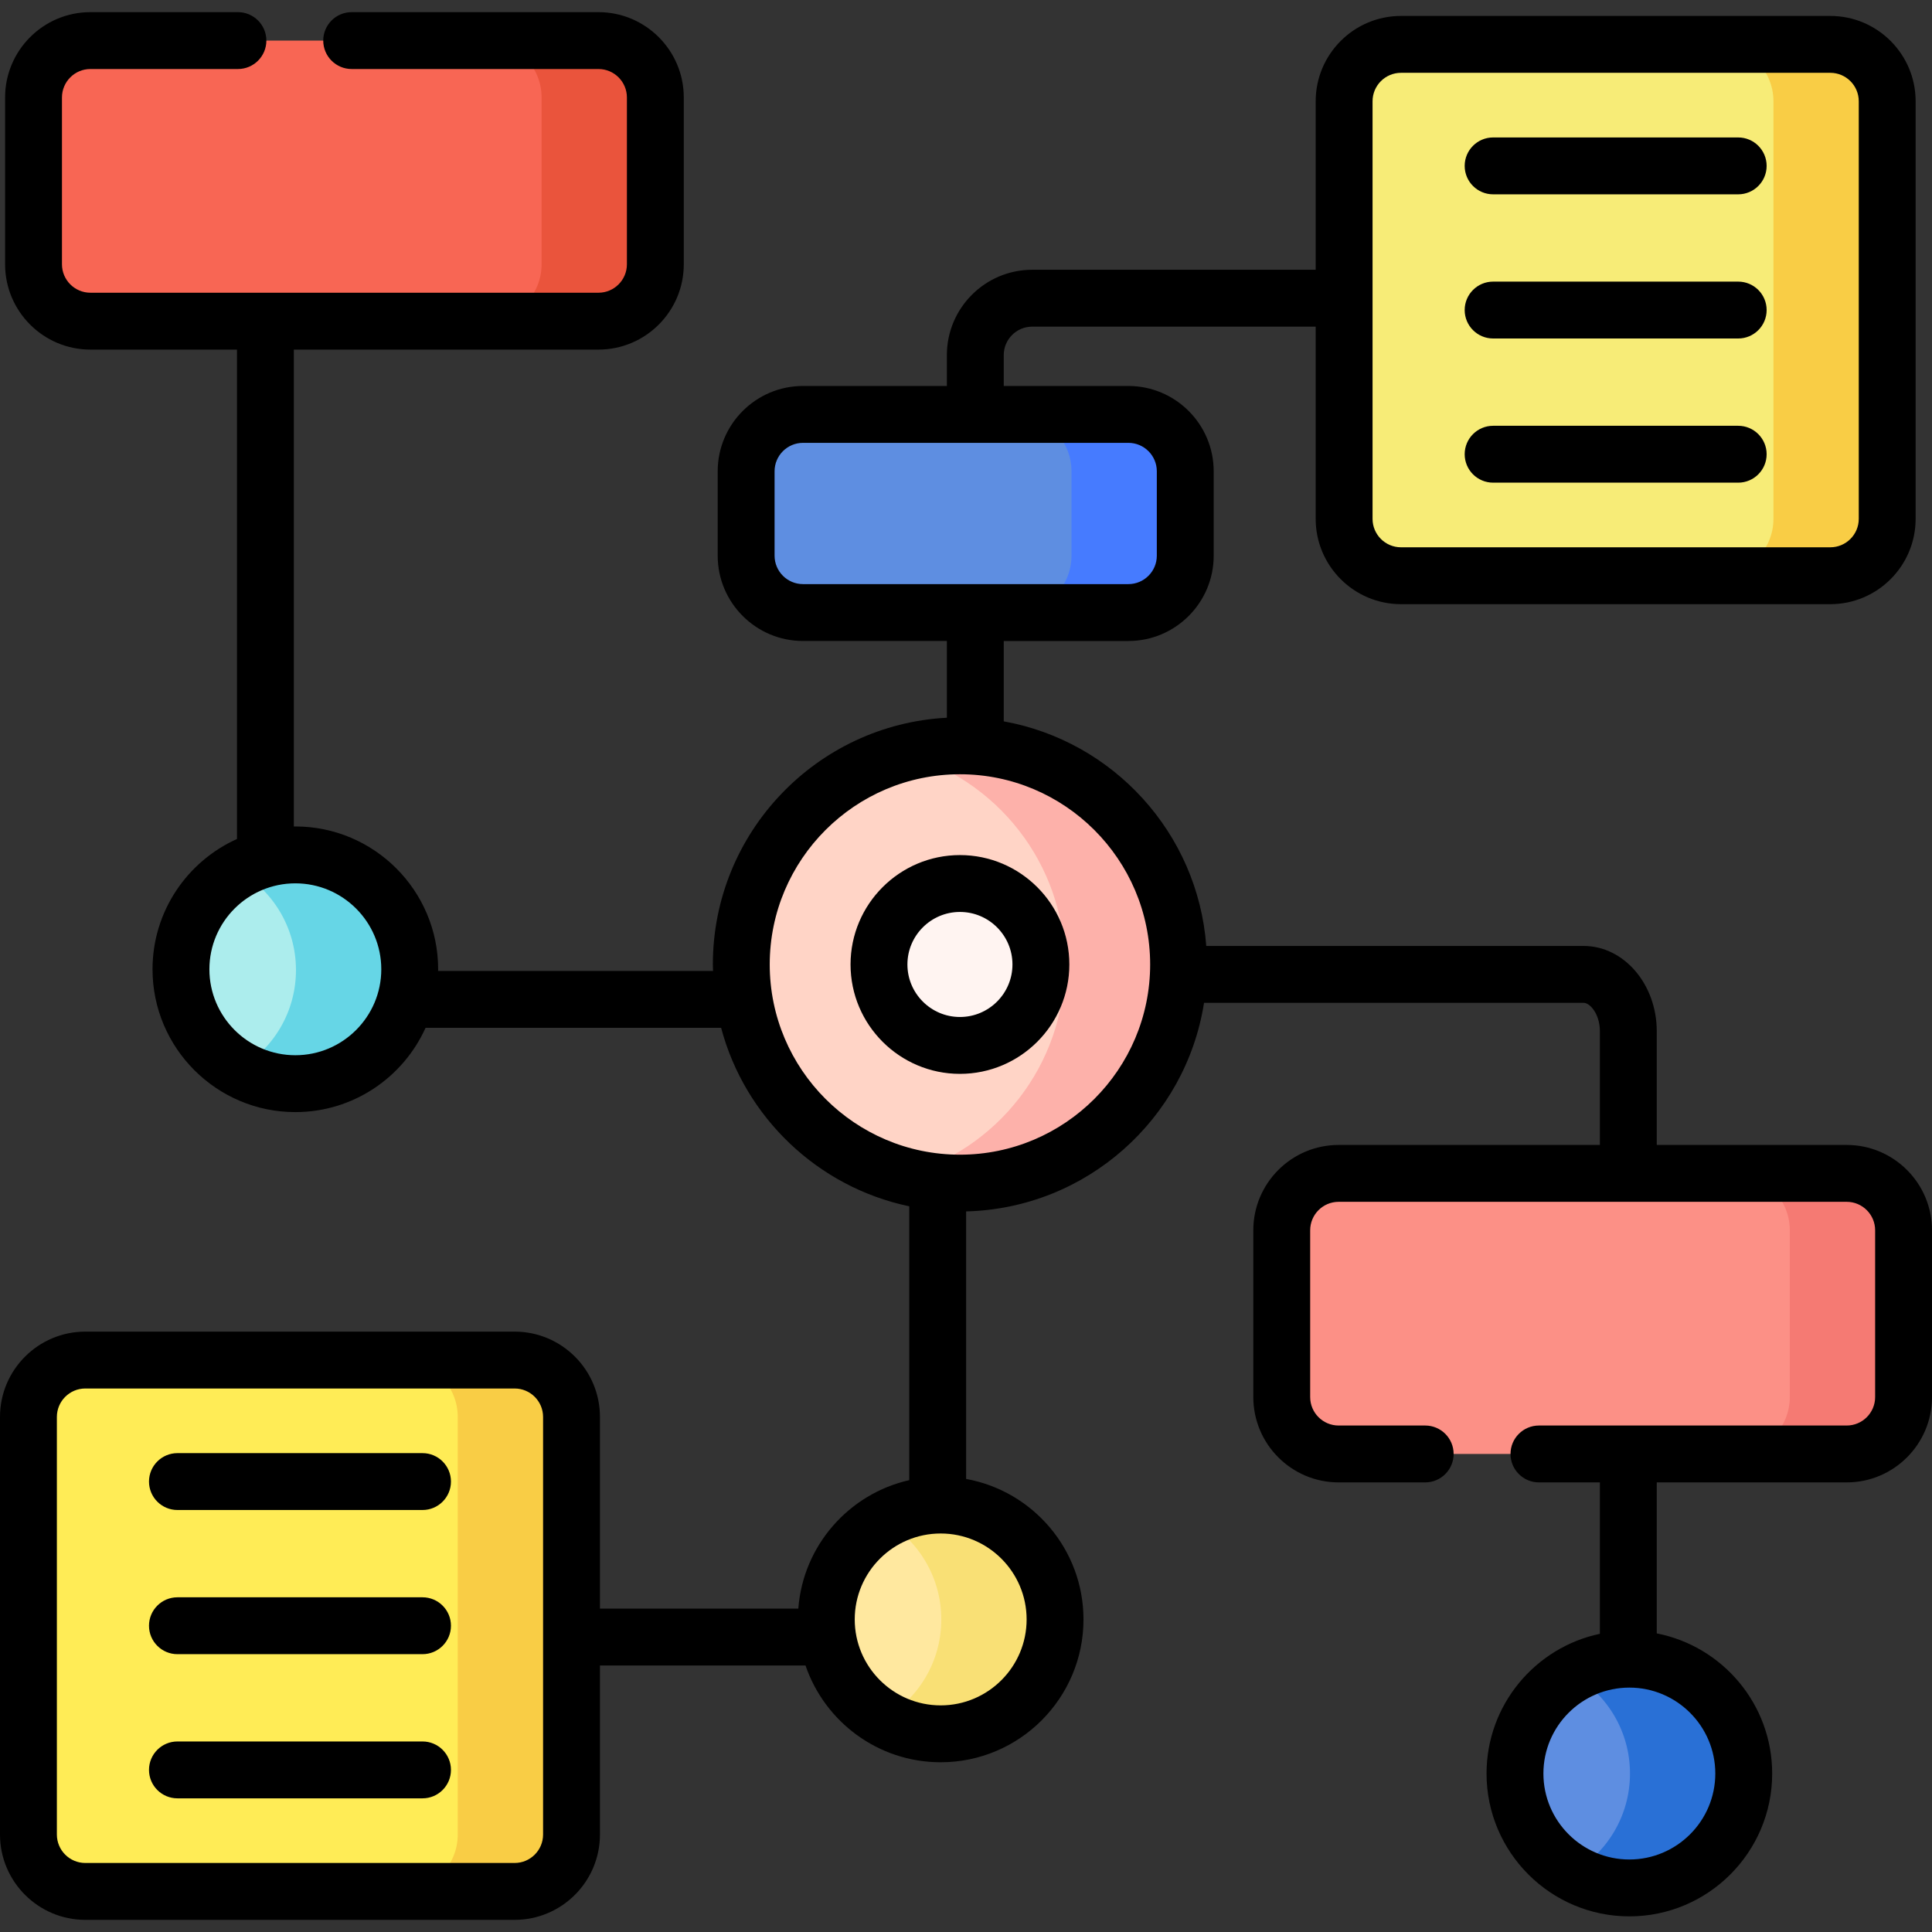
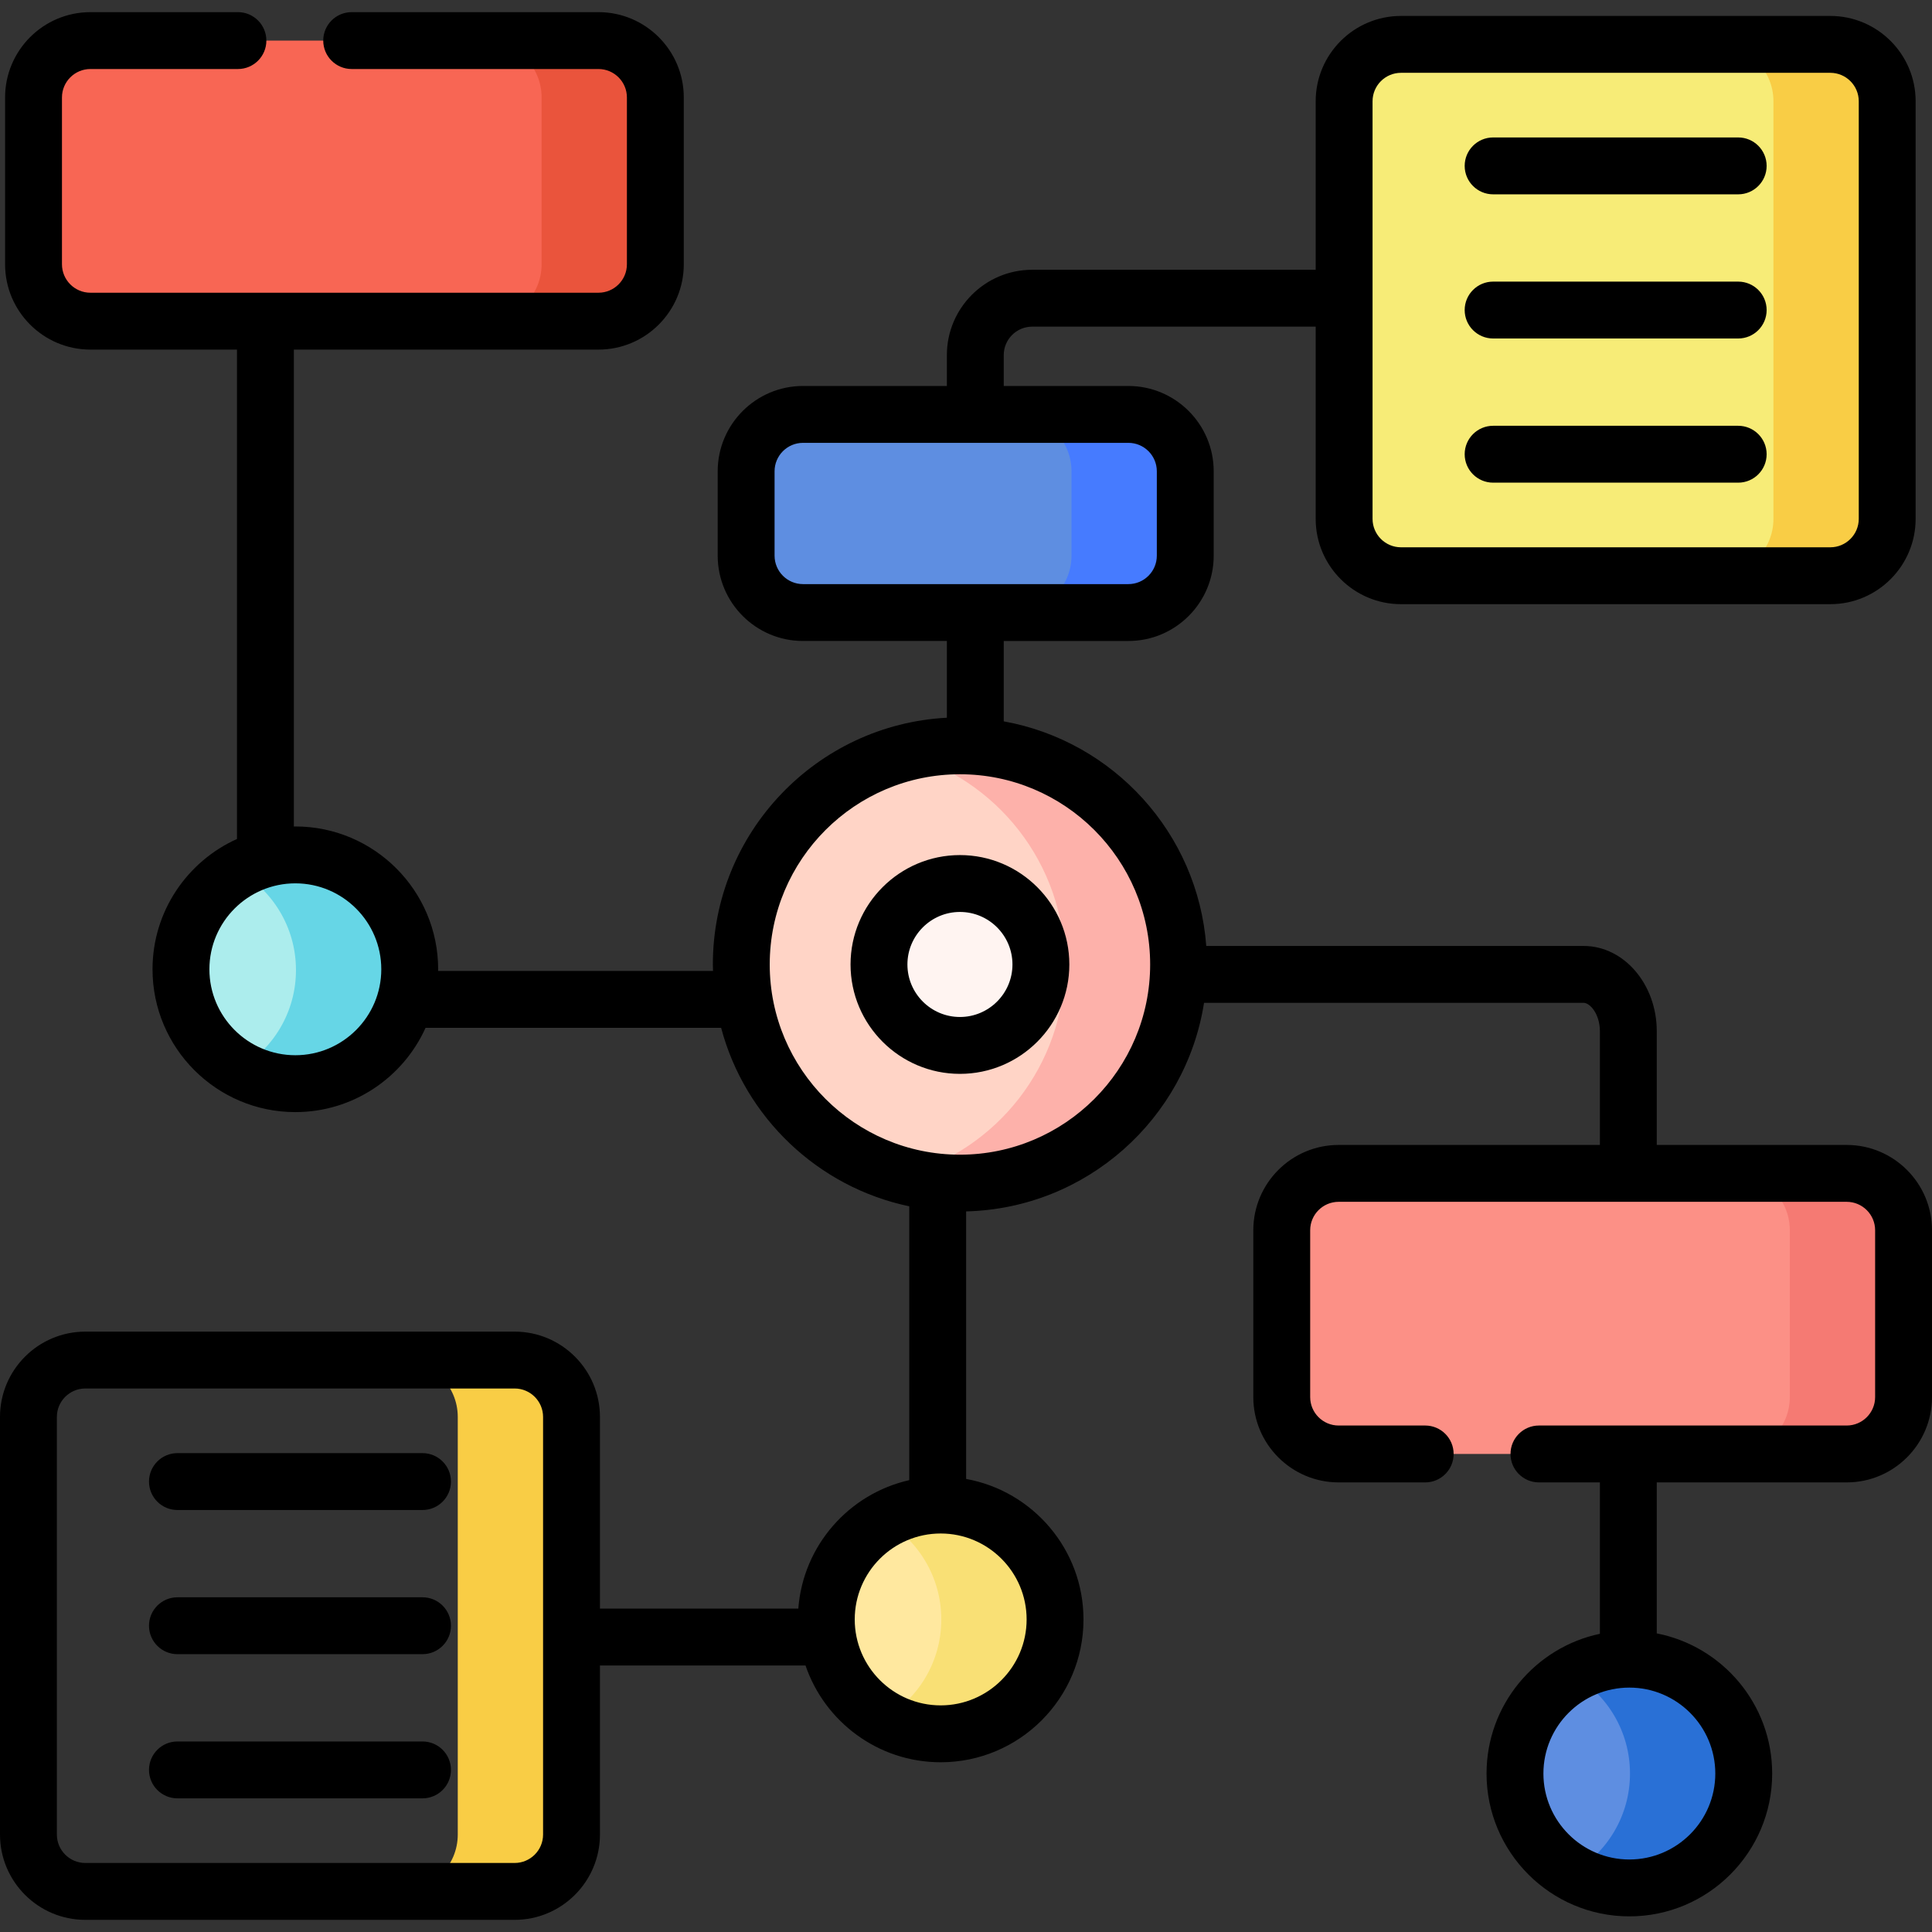
<svg xmlns="http://www.w3.org/2000/svg" version="1.1" id="Capa_1" x="0px" y="0px" viewBox="0 0 509.549 509.549" style="enable-background:new 0 0 509.549 509.549;" xml:space="preserve">
  <rect x="0" y="0" width="509.549" height="509.549" fill="#333333" stroke="none" />
  <g>
    <g>
      <circle style="fill:#ACEDED;" cx="77.893" cy="255.641" r="30.167" />
    </g>
    <g>
      <path style="fill:#66D6E6;" d="M77.731,225.516c-5.462,0.03-10.573,1.516-14.978,4.079C71.84,234.75,78,244.483,78.06,255.681    c0.06,11.198-5.993,20.997-15.025,26.25c4.433,2.515,9.559,3.946,15.021,3.917c16.66-0.09,30.093-13.669,30.003-30.329    C107.97,238.859,94.391,225.426,77.731,225.516z" />
    </g>
    <g>
      <path style="fill:#5E8EE1;" d="M297.601,161.555h-85.815c-8.25,0-15-6.75-15-15v-22.258c0-8.25,6.75-15,15-15h85.815    c8.25,0,15,6.75,15,15v22.258C312.601,154.805,305.851,161.555,297.601,161.555z" />
    </g>
    <g>
      <path style="fill:#467BFF;" d="M297.601,109.297h-30c8.25,0,15,6.75,15,15v22.258c0,8.25-6.75,15-15,15h30c8.25,0,15-6.75,15-15    v-22.258C312.601,116.047,305.851,109.297,297.601,109.297z" />
    </g>
    <g>
-       <path style="fill:#FFEC56;" d="M135.732,498.845H22.5c-8.25,0-15-6.75-15-15V373.704c0-8.25,6.75-15,15-15h113.232    c8.25,0,15,6.75,15,15v110.141C150.732,492.095,143.982,498.845,135.732,498.845z" />
-     </g>
+       </g>
    <g>
      <path style="fill:#F9CD45;" d="M135.732,358.704h-30c8.25,0,15,6.75,15,15v110.141c0,8.25-6.75,15-15,15h30c8.25,0,15-6.75,15-15    V373.704C150.732,365.454,143.982,358.704,135.732,358.704z" />
    </g>
    <g>
      <circle style="fill:#FFD4C6;" cx="253.176" cy="254.371" r="57.667" />
    </g>
    <g>
      <path style="fill:#FDB1AA;" d="M253.176,196.704c-5.19,0-10.216,0.697-15,1.983c24.573,6.604,42.667,29.026,42.667,55.684    c0,26.658-18.094,49.081-42.667,55.684c4.784,1.286,9.81,1.983,15,1.983c31.848,0,57.667-25.818,57.667-57.667    C310.843,222.522,285.024,196.704,253.176,196.704z" />
    </g>
    <g>
      <circle style="fill:#FFF4F1;" cx="253.176" cy="254.371" r="21.352" />
    </g>
    <g>
      <circle style="fill:#5E8EE1;" cx="429.729" cy="467.758" r="30.167" />
    </g>
    <g>
      <path style="fill:#2970D6;" d="M429.729,437.592c-5.462,0-10.581,1.459-15,3.998c9.06,5.205,15.167,14.97,15.167,26.169    s-6.106,20.964-15.167,26.168c4.419,2.539,9.538,3.998,15,3.998c16.66,0,30.167-13.506,30.167-30.167    C459.895,451.098,446.389,437.592,429.729,437.592z" />
    </g>
    <g>
      <circle style="fill:#FFE89F;" cx="248.095" cy="427.113" r="30.167" />
    </g>
    <g>
      <path style="fill:#F9E075;" d="M248.095,396.947c-5.462,0-10.581,1.459-15,3.998c9.06,5.205,15.167,14.97,15.167,26.169    s-6.107,20.964-15.167,26.168c4.419,2.539,9.538,3.998,15,3.998c16.661,0,30.167-13.506,30.167-30.167    C278.262,410.453,264.756,396.947,248.095,396.947z" />
    </g>
    <g>
      <path style="fill:#FC9086;" d="M487.049,383.47h-134c-8.25,0-15-6.75-15-15v-44c0-8.25,6.75-15,15-15h134c8.25,0,15,6.75,15,15v44    C502.049,376.72,495.299,383.47,487.049,383.47z" />
    </g>
    <g>
      <path style="fill:#F57A73;" d="M487.049,309.47h-30c8.25,0,15,6.75,15,15v44c0,8.25-6.75,15-15,15h30c8.25,0,15-6.75,15-15v-44    C502.049,316.22,495.299,309.47,487.049,309.47z" />
    </g>
    <g>
      <path style="fill:#F86654;" d="M157.843,84.704h-134c-8.25,0-15-6.75-15-15v-44c0-8.25,6.75-15,15-15h134c8.25,0,15,6.75,15,15v44    C172.843,77.954,166.093,84.704,157.843,84.704z" />
    </g>
    <g>
      <path style="fill:#EA543C;" d="M157.843,10.704h-30c8.25,0,15,6.75,15,15v44c0,8.25-6.75,15-15,15h30c8.25,0,15-6.75,15-15v-44    C172.843,17.454,166.093,10.704,157.843,10.704z" />
    </g>
    <g>
      <path style="fill:#F7EC77;" d="M482.732,151.845H369.5c-8.25,0-15-6.75-15-15V26.704c0-8.25,6.75-15,15-15h113.232    c8.25,0,15,6.75,15,15v110.14C497.732,145.095,490.982,151.845,482.732,151.845z" />
    </g>
    <g>
      <path style="fill:#F9CD45;" d="M482.732,11.704h-30c8.25,0,15,6.75,15,15v110.141c0,8.25-6.75,15-15,15h30c8.25,0,15-6.75,15-15    V26.704C497.732,18.454,490.982,11.704,482.732,11.704z" />
    </g>
    <g>
      <path d="M111.435,383.252H46.797c-4.142,0-7.5,3.358-7.5,7.5s3.358,7.5,7.5,7.5h64.638c4.142,0,7.5-3.358,7.5-7.5    S115.577,383.252,111.435,383.252z" />
      <path d="M111.435,421.274H46.797c-4.142,0-7.5,3.358-7.5,7.5s3.358,7.5,7.5,7.5h64.638c4.142,0,7.5-3.358,7.5-7.5    S115.577,421.274,111.435,421.274z" />
      <path d="M111.435,459.297H46.797c-4.142,0-7.5,3.358-7.5,7.5s3.358,7.5,7.5,7.5h64.638c4.142,0,7.5-3.358,7.5-7.5    S115.577,459.297,111.435,459.297z" />
      <path d="M253.176,225.519c-15.909,0-28.852,12.943-28.852,28.852c0,15.909,12.943,28.852,28.852,28.852    c15.909,0,28.852-12.943,28.852-28.852C282.028,238.462,269.085,225.519,253.176,225.519z M253.176,268.223    c-7.638,0-13.852-6.214-13.852-13.852c0-7.638,6.214-13.852,13.852-13.852c7.638,0,13.852,6.214,13.852,13.852    C267.028,262.009,260.814,268.223,253.176,268.223z" />
      <path d="M487.049,301.97h-50.092v-29.983c0-12.407-8.656-22.5-19.295-22.5h-99.521c-2.22-29.787-24.539-54.047-53.412-59.236    v-21.195h32.873c12.407,0,22.5-10.093,22.5-22.5v-22.258c0-12.406-10.093-22.5-22.5-22.5h-32.873V93.65c0-4.135,3.364-7.5,7.5-7.5    H347v50.695c0,12.406,10.093,22.5,22.5,22.5h113.232c12.407,0,22.5-10.094,22.5-22.5V26.704c0-12.406-10.093-22.5-22.5-22.5H369.5    c-12.407,0-22.5,10.094-22.5,22.5V71.15h-74.771c-12.407,0-22.5,10.094-22.5,22.5v8.147h-37.942c-12.407,0-22.5,10.094-22.5,22.5    v22.258c0,12.407,10.093,22.5,22.5,22.5h37.942v20.241c-34.337,1.799-61.719,30.298-61.719,65.074    c0,0.573,0.029,1.139,0.043,1.708h-72.504c0.002-0.147,0.011-0.292,0.011-0.438c0-20.77-16.897-37.667-37.667-37.667    c-0.132,0-0.262,0.009-0.394,0.01V92.204h80.343c12.407,0,22.5-10.094,22.5-22.5v-44c0-12.406-10.093-22.5-22.5-22.5h-65.09    c-4.142,0-7.5,3.358-7.5,7.5s3.358,7.5,7.5,7.5h65.09c4.136,0,7.5,3.365,7.5,7.5v44c0,4.135-3.364,7.5-7.5,7.5h-134    c-4.136,0-7.5-3.365-7.5-7.5v-44c0-4.135,3.364-7.5,7.5-7.5h38.91c4.142,0,7.5-3.358,7.5-7.5s-3.358-7.5-7.5-7.5h-38.91    c-12.407,0-22.5,10.094-22.5,22.5v44c0,12.406,10.093,22.5,22.5,22.5H62.5v129.073c-13.114,5.898-22.273,19.077-22.273,34.364    c0,20.77,16.897,37.667,37.667,37.667c15.269,0,28.436-9.138,34.344-22.228h77.953c6.274,23.63,25.518,42.029,49.619,47.074    v72.223c-15.893,3.583-28.005,17.235-29.261,33.879h-52.316v-50.551c0-12.407-10.093-22.5-22.5-22.5H22.5    c-12.407,0-22.5,10.093-22.5,22.5v110.141c0,12.407,10.093,22.5,22.5,22.5h113.232c12.407,0,22.5-10.093,22.5-22.5v-44.589h54.216    c5.065,14.828,19.126,25.524,35.647,25.524c20.77,0,37.667-16.897,37.667-37.667c0-18.477-13.377-33.878-30.953-37.055v-70.562    c31.759-0.788,57.952-24.388,62.745-55.009h100.108c1.71,0,4.295,2.991,4.295,7.5v29.983h-68.908c-12.407,0-22.5,10.093-22.5,22.5    v44c0,12.407,10.093,22.5,22.5,22.5h22.833c4.142,0,7.5-3.358,7.5-7.5s-3.358-7.5-7.5-7.5h-22.833c-4.136,0-7.5-3.364-7.5-7.5v-44    c0-4.136,3.364-7.5,7.5-7.5h134c4.136,0,7.5,3.364,7.5,7.5v44c0,4.136-3.364,7.5-7.5,7.5h-81.167c-4.142,0-7.5,3.358-7.5,7.5    s3.358,7.5,7.5,7.5h16.075v39.932c-17.052,3.592-29.894,18.75-29.894,36.856c0,20.77,16.897,37.667,37.667,37.667    s37.667-16.897,37.667-37.667c0-18.297-13.116-33.582-30.439-36.963V390.97h50.092c12.407,0,22.5-10.093,22.5-22.5v-44    C509.549,312.063,499.456,301.97,487.049,301.97z M362,26.704c0-4.135,3.364-7.5,7.5-7.5h113.232c4.136,0,7.5,3.365,7.5,7.5    v110.14c0,4.136-3.364,7.5-7.5,7.5H369.5c-4.136,0-7.5-3.365-7.5-7.5V26.704z M204.287,146.555v-22.258c0-4.135,3.364-7.5,7.5-7.5    h85.815c4.136,0,7.5,3.365,7.5,7.5v22.258c0,4.136-3.364,7.5-7.5,7.5h-85.815C207.651,154.055,204.287,150.691,204.287,146.555z     M77.894,278.308c-12.499,0-22.667-10.168-22.667-22.667s10.168-22.667,22.667-22.667s22.667,10.168,22.667,22.667    S90.392,278.308,77.894,278.308z M143.232,483.845c0,4.136-3.364,7.5-7.5,7.5H22.5c-4.136,0-7.5-3.364-7.5-7.5V373.704    c0-4.136,3.364-7.5,7.5-7.5h113.232c4.136,0,7.5,3.364,7.5,7.5V483.845z M270.762,427.113c0,12.499-10.168,22.667-22.667,22.667    s-22.667-10.168-22.667-22.667s10.168-22.667,22.667-22.667S270.762,414.615,270.762,427.113z M253.176,304.538    c-27.662,0-50.167-22.504-50.167-50.167s22.504-50.167,50.167-50.167s50.167,22.505,50.167,50.167    S280.838,304.538,253.176,304.538z M452.396,467.758c0,12.499-10.168,22.667-22.667,22.667s-22.667-10.168-22.667-22.667    s10.168-22.667,22.667-22.667S452.396,455.26,452.396,467.758z" />
      <path d="M393.797,51.252h64.638c4.142,0,7.5-3.358,7.5-7.5s-3.358-7.5-7.5-7.5h-64.638c-4.142,0-7.5,3.358-7.5,7.5    S389.655,51.252,393.797,51.252z" />
      <path d="M393.797,89.274h64.638c4.142,0,7.5-3.358,7.5-7.5s-3.358-7.5-7.5-7.5h-64.638c-4.142,0-7.5,3.358-7.5,7.5    S389.655,89.274,393.797,89.274z" />
      <path d="M393.797,127.297h64.638c4.142,0,7.5-3.358,7.5-7.5s-3.358-7.5-7.5-7.5h-64.638c-4.142,0-7.5,3.358-7.5,7.5    S389.655,127.297,393.797,127.297z" />
    </g>
  </g>
  <g>
</g>
  <g>
</g>
  <g>
</g>
  <g>
</g>
  <g>
</g>
  <g>
</g>
  <g>
</g>
  <g>
</g>
  <g>
</g>
  <g>
</g>
  <g>
</g>
  <g>
</g>
  <g>
</g>
  <g>
</g>
  <g>
</g>
</svg>